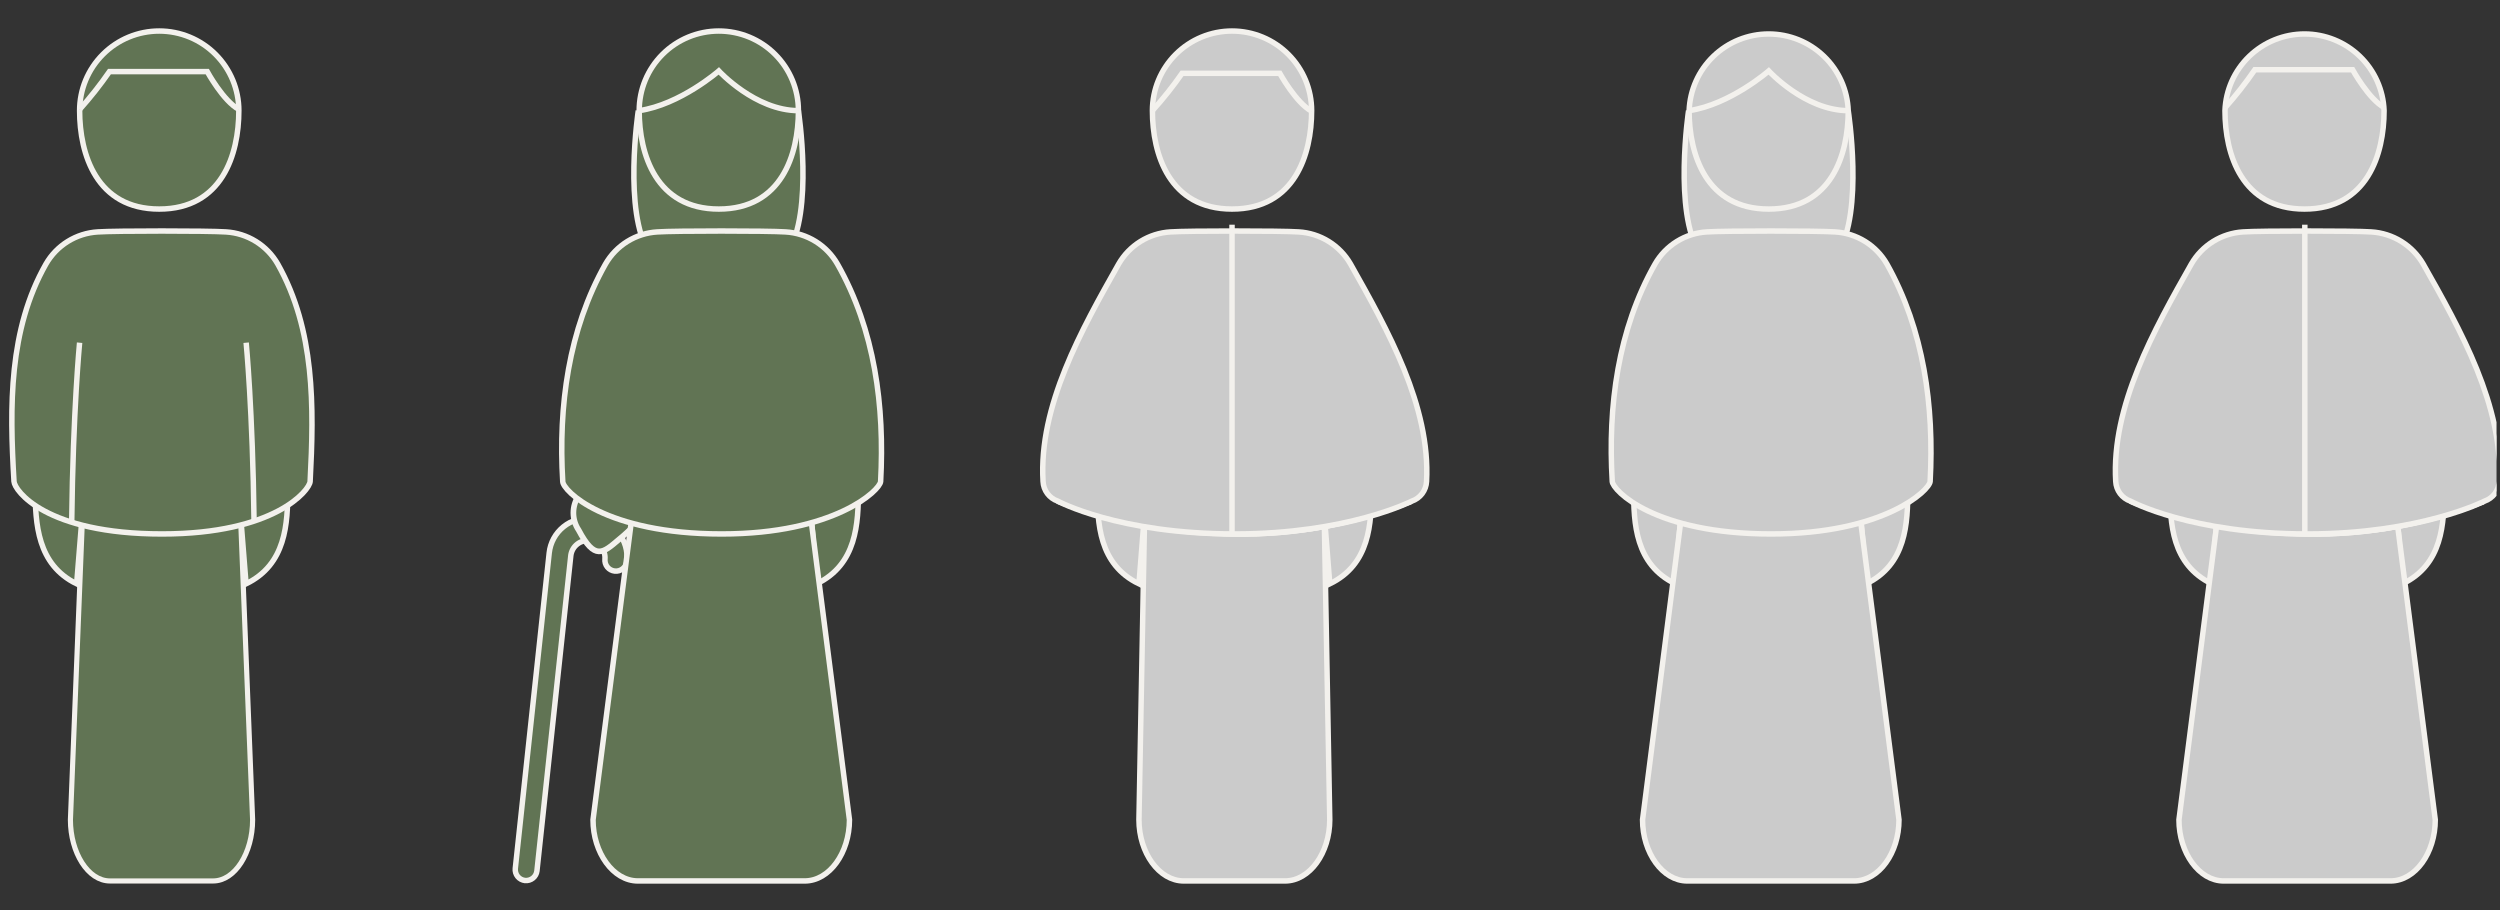
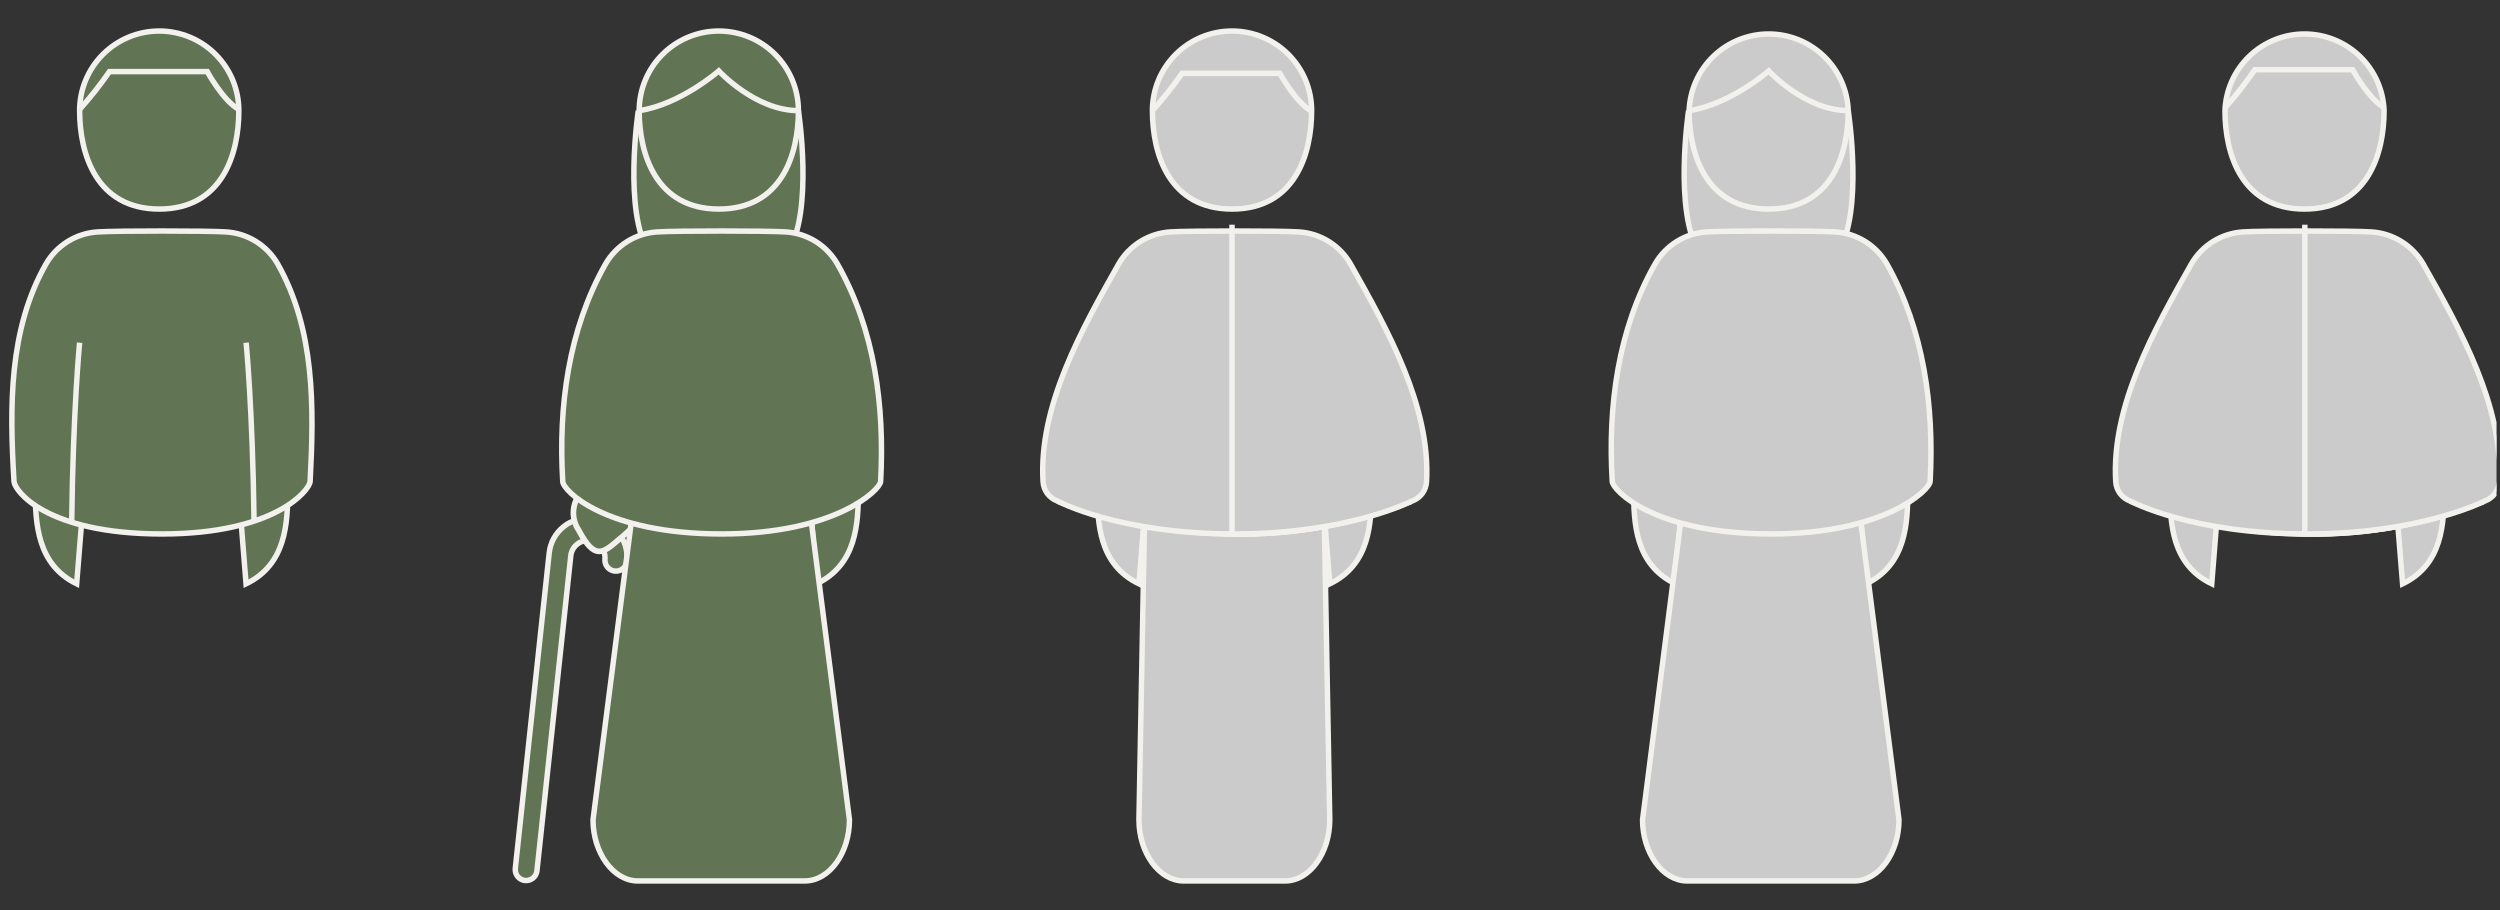
<svg xmlns="http://www.w3.org/2000/svg" width="239" height="87" viewBox="0 0 239 87" fill="none">
  <rect x="0" y="0" width="239" height="87" fill="#333333" stroke="none" />
  <g clip-path="url(#clip0_104_12874)">
    <path d="M108.883 55.814L109.542 47.555C107.545 47.251 105.841 46.948 104.911 46.77C104.9 50.053 105.057 53.963 108.883 55.814Z" fill="#CBCBCB" stroke="#F3F1ED" stroke-width="0.523" stroke-miterlimit="10" />
    <path d="M127.127 55.814L126.469 47.555C128.476 47.251 130.17 46.948 131.111 46.77C131.121 50.053 130.954 53.963 127.127 55.814Z" fill="#CBCBCB" stroke="#F3F1ED" stroke-width="0.523" stroke-miterlimit="10" />
    <path d="M126.603 49.802C123.757 50.238 120.887 50.496 118.01 50.576C115.132 50.497 112.262 50.238 109.416 49.802L108.883 78.374C108.883 81.511 110.796 84.219 113.169 84.219H122.85C125.213 84.219 127.126 81.532 127.126 78.374L126.603 49.802Z" fill="#CBCBCB" stroke="#F3F1ED" stroke-width="0.523" stroke-miterlimit="10" />
    <path d="M125.392 10.577C125.392 8.558 124.59 6.622 123.163 5.195C121.735 3.768 119.799 2.966 117.781 2.966C115.762 2.966 113.826 3.768 112.399 5.195C110.972 6.622 110.17 8.558 110.17 10.577C110.17 14.758 111.79 19.986 117.781 19.986C123.771 19.986 125.392 14.78 125.392 10.577Z" fill="#CBCBCB" stroke="#F3F1ED" stroke-width="0.523" stroke-miterlimit="10" />
    <path d="M101.084 47.91C101.084 47.91 113.776 51.047 118.01 51.047C123.801 51.142 129.553 50.076 134.925 47.91" fill="#617454" />
    <path d="M101.084 47.91C101.084 47.91 113.776 51.047 118.01 51.047C123.801 51.142 129.553 50.076 134.925 47.91" stroke="#F3F1ED" stroke-width="0.523" stroke-miterlimit="10" />
    <path d="M101.084 47.91C106.493 49.96 112.226 51.022 118.01 51.047C123.801 51.142 129.553 50.076 134.925 47.91" fill="#617454" />
    <path d="M101.084 47.91C106.493 49.96 112.226 51.022 118.01 51.047C123.801 51.142 129.553 50.076 134.925 47.91" stroke="#F3F1ED" stroke-width="0.523" stroke-miterlimit="10" />
    <path d="M129.113 25.244C128.606 24.361 127.888 23.618 127.023 23.081C126.158 22.545 125.173 22.232 124.157 22.171C122.495 22.056 113.556 22.056 111.894 22.171C110.878 22.232 109.893 22.545 109.028 23.081C108.163 23.618 107.445 24.361 106.939 25.244V25.244C103.395 31.517 99.286 38.835 99.715 46.028C99.734 46.447 99.879 46.851 100.13 47.186C100.382 47.522 100.729 47.774 101.126 47.91C101.126 47.91 106.897 51.046 118.052 51.046C128.83 51.046 134.967 47.91 134.967 47.91C135.364 47.774 135.711 47.522 135.963 47.186C136.214 46.851 136.359 46.447 136.379 46.028C136.765 38.846 132.667 31.549 129.113 25.244Z" fill="#CBCBCB" stroke="#F3F1ED" stroke-width="0.523" stroke-miterlimit="10" />
    <path d="M117.781 21.481V51.057" stroke="#F3F1ED" stroke-width="0.523" stroke-miterlimit="10" />
-     <path d="M110.17 10.577C111.188 9.449 112.135 8.258 113.003 7.012C115.962 7.012 122.349 7.012 122.349 7.012C122.349 7.012 123.907 9.845 125.392 10.629" fill="#CBCBCB" />
    <path d="M110.17 10.577C111.188 9.449 112.135 8.258 113.003 7.012C115.962 7.012 122.349 7.012 122.349 7.012C122.349 7.012 123.907 9.845 125.392 10.629" stroke="#F3F1ED" stroke-width="0.523" stroke-miterlimit="10" />
    <path d="M7.328 55.814L7.997 47.555C5.99 47.251 4.296 46.948 3.355 46.77C3.387 50.053 3.544 53.963 7.328 55.814Z" fill="#617454" stroke="#F3F1ED" stroke-width="0.523" stroke-miterlimit="10" />
    <path d="M23.522 55.814L22.863 47.555C24.871 47.251 26.564 46.948 27.505 46.77C27.516 50.053 27.348 53.963 23.522 55.814Z" fill="#617454" stroke="#F3F1ED" stroke-width="0.523" stroke-miterlimit="10" />
-     <path d="M23.01 49.802C20.508 50.238 17.979 50.496 15.441 50.576C12.903 50.496 10.374 50.238 7.872 49.802L6.732 78.374C6.732 81.511 8.416 84.219 10.507 84.219H20.376C22.466 84.219 24.15 81.532 24.15 78.374L23.01 49.802Z" fill="#617454" stroke="#F3F1ED" stroke-width="0.491" stroke-miterlimit="10" />
    <path d="M22.833 10.577C22.833 8.558 22.031 6.622 20.604 5.195C19.177 3.768 17.241 2.966 15.222 2.966C13.204 2.966 11.268 3.768 9.841 5.195C8.413 6.622 7.611 8.558 7.611 10.577C7.611 14.758 9.232 19.986 15.222 19.986C21.213 19.986 22.833 14.78 22.833 10.577Z" fill="#617454" stroke="#F3F1ED" stroke-width="0.523" stroke-miterlimit="10" />
    <path d="M26.554 25.244C26.048 24.361 25.33 23.618 24.465 23.081C23.6 22.545 22.615 22.232 21.599 22.171C19.947 22.056 10.998 22.056 9.346 22.171C8.33 22.232 7.345 22.545 6.48 23.081C5.615 23.618 4.897 24.361 4.391 25.244C0.836 31.517 0.909 38.835 1.338 46.028C1.39 46.885 4.349 51.046 15.493 51.046C26.272 51.046 29.596 46.864 29.649 46.028C30.025 38.846 30.109 31.549 26.554 25.244Z" fill="#617454" stroke="#F3F1ED" stroke-width="0.523" stroke-miterlimit="10" />
    <path d="M7.61 32.761C7.61 32.761 6.983 39.264 6.857 49.802" stroke="#F3F1ED" stroke-width="0.523" stroke-miterlimit="10" />
    <path d="M23.533 32.761C23.533 32.761 24.16 39.264 24.286 49.802" stroke="#F3F1ED" stroke-width="0.523" stroke-miterlimit="10" />
    <path d="M7.611 10.462C8.636 9.316 9.589 8.108 10.465 6.845C13.414 6.845 19.812 6.845 19.812 6.845C19.812 6.845 21.359 9.678 22.844 10.462" fill="#617454" />
    <path d="M7.611 10.462C8.636 9.316 9.589 8.108 10.465 6.845C13.414 6.845 19.812 6.845 19.812 6.845C19.812 6.845 21.359 9.678 22.844 10.462" stroke="#F3F1ED" stroke-width="0.523" stroke-miterlimit="10" />
    <path d="M211.443 55.814L212.101 47.555C210.094 47.251 208.4 46.948 207.459 46.77C207.449 50.053 207.616 53.963 211.443 55.814Z" fill="#CBCBCB" stroke="#F3F1ED" stroke-width="0.523" stroke-miterlimit="10" />
    <path d="M229.687 55.814L229.018 47.555C231.025 47.251 232.729 46.948 233.659 46.77C233.67 50.053 233.513 53.963 229.687 55.814Z" fill="#CBCBCB" stroke="#F3F1ED" stroke-width="0.523" stroke-miterlimit="10" />
-     <path d="M229.153 49.802C226.307 50.238 223.437 50.497 220.559 50.576C217.682 50.496 214.812 50.238 211.966 49.802L208.307 78.374C208.307 81.511 210.22 84.219 212.583 84.219H228.536C230.899 84.219 232.812 81.532 232.812 78.374L229.153 49.802Z" fill="#CBCBCB" stroke="#F3F1ED" stroke-width="0.523" stroke-miterlimit="10" />
    <path d="M227.918 10.577C227.845 8.609 227.012 6.745 225.594 5.378C224.175 4.012 222.282 3.248 220.313 3.248C218.343 3.248 216.45 4.012 215.032 5.378C213.613 6.745 212.78 8.609 212.707 10.577C212.707 14.759 214.317 19.986 220.307 19.986C226.298 19.986 227.918 14.78 227.918 10.577Z" fill="#CBCBCB" stroke="#F3F1ED" stroke-width="0.523" stroke-miterlimit="10" />
    <path d="M203.645 47.91C203.645 47.91 216.336 51.047 220.56 51.047C226.355 51.143 232.11 50.076 237.486 47.91" fill="#617454" />
    <path d="M203.645 47.91C203.645 47.91 216.336 51.047 220.56 51.047C226.355 51.143 232.11 50.076 237.486 47.91" stroke="#F3F1ED" stroke-width="0.523" stroke-miterlimit="10" />
    <path d="M203.645 47.91C209.05 49.961 214.779 51.023 220.56 51.047C226.355 51.143 232.11 50.076 237.486 47.91" fill="#617454" />
    <path d="M203.645 47.91C209.05 49.961 214.779 51.023 220.56 51.047C226.355 51.143 232.11 50.076 237.486 47.91" stroke="#F3F1ED" stroke-width="0.523" stroke-miterlimit="10" />
    <path d="M231.662 25.244C231.152 24.362 230.432 23.619 229.565 23.083C228.699 22.546 227.713 22.233 226.696 22.171C225.044 22.056 216.095 22.056 214.443 22.171C213.427 22.232 212.442 22.545 211.577 23.081C210.712 23.618 209.994 24.361 209.488 25.244V25.244C205.933 31.517 201.835 38.835 202.263 46.028C202.283 46.447 202.428 46.851 202.679 47.186C202.931 47.522 203.278 47.774 203.675 47.91C203.675 47.91 209.446 51.046 220.59 51.046C231.369 51.046 237.516 47.91 237.516 47.91C237.913 47.774 238.26 47.522 238.512 47.186C238.763 46.851 238.908 46.447 238.928 46.028C239.325 38.846 235.237 31.549 231.662 25.244Z" fill="#CBCBCB" stroke="#F3F1ED" stroke-width="0.523" stroke-miterlimit="10" />
    <path d="M220.34 21.481V51.057" stroke="#F3F1ED" stroke-width="0.523" stroke-miterlimit="10" />
    <path d="M212.729 10.284C213.745 9.137 214.691 7.929 215.562 6.667C218.52 6.667 224.908 6.667 224.908 6.667C224.908 6.667 226.466 9.5 227.94 10.284" fill="#CBCBCB" />
    <path d="M212.729 10.284C213.745 9.137 214.691 7.929 215.562 6.667C218.52 6.667 224.908 6.667 224.908 6.667C224.908 6.667 226.466 9.5 227.94 10.284" stroke="#F3F1ED" stroke-width="0.523" stroke-miterlimit="10" />
    <path d="M50.192 84.177C50.056 84.163 49.923 84.121 49.802 84.056C49.682 83.99 49.575 83.902 49.489 83.795C49.402 83.688 49.338 83.565 49.299 83.433C49.26 83.302 49.247 83.164 49.262 83.027L52.503 52.866C52.608 51.881 53.1 50.979 53.87 50.358C54.641 49.736 55.627 49.446 56.611 49.551C57.596 49.657 58.498 50.149 59.119 50.919C59.741 51.69 60.031 52.676 59.925 53.66C59.911 53.797 59.87 53.931 59.804 54.052C59.738 54.173 59.649 54.28 59.541 54.367C59.434 54.454 59.311 54.519 59.178 54.558C59.046 54.597 58.907 54.61 58.77 54.596C58.633 54.581 58.5 54.54 58.378 54.474C58.257 54.408 58.15 54.319 58.063 54.212C57.976 54.105 57.911 53.981 57.872 53.849C57.833 53.717 57.82 53.578 57.834 53.441C57.867 53.015 57.733 52.594 57.461 52.266C57.189 51.938 56.8 51.728 56.376 51.682C55.952 51.636 55.527 51.757 55.19 52.018C54.853 52.28 54.632 52.663 54.573 53.085L51.332 83.257C51.3 83.529 51.163 83.778 50.95 83.95C50.737 84.122 50.465 84.203 50.192 84.177Z" fill="#617454" stroke="#F3F1ED" stroke-width="0.523" stroke-miterlimit="10" />
    <path d="M55.316 47.387C54.99 47.873 54.816 48.444 54.816 49.029C54.816 49.613 54.99 50.184 55.316 50.67C56.873 53.608 57.636 52.876 59.163 51.58C60.449 50.534 62.299 48.809 60.627 48.025C58.954 47.241 56.999 46.122 55.316 47.387Z" fill="#617454" stroke="#F3F1ED" stroke-width="0.544" stroke-miterlimit="10" />
    <path d="M76.328 10.577C76.328 10.577 77.823 20.289 75.282 24.168C74.55 25.302 73.579 26.263 72.438 26.985C71.298 27.707 70.013 28.173 68.675 28.349C67.336 28.173 66.052 27.707 64.911 26.985C63.77 26.263 62.8 25.302 62.068 24.168C59.558 20.31 61.022 10.577 61.022 10.577" fill="#617454" />
    <path d="M76.328 10.577C76.328 10.577 77.823 20.289 75.282 24.168C74.55 25.302 73.579 26.263 72.438 26.985C71.298 27.707 70.013 28.173 68.675 28.349C67.336 28.173 66.052 27.707 64.911 26.985C63.77 26.263 62.8 25.302 62.068 24.168C59.558 20.31 61.022 10.577 61.022 10.577" stroke="#F3F1ED" stroke-width="0.523" stroke-miterlimit="10" />
    <path d="M78.075 55.814L77.416 47.555C79.423 47.251 81.117 46.948 82.058 46.77C82.068 50.053 81.901 53.963 78.075 55.814Z" fill="#617454" stroke="#F3F1ED" stroke-width="0.523" stroke-miterlimit="10" />
    <path d="M77.55 49.802C74.704 50.238 71.834 50.496 68.957 50.576C66.079 50.497 63.209 50.238 60.363 49.802L56.693 78.374C56.693 81.511 58.617 84.219 60.98 84.219H76.933C79.296 84.219 81.209 81.532 81.209 78.374L77.55 49.802Z" fill="#617454" stroke="#F3F1ED" stroke-width="0.523" stroke-miterlimit="10" />
    <path d="M76.329 10.577C76.329 8.558 75.527 6.622 74.1 5.195C72.673 3.768 70.737 2.966 68.718 2.966C66.7 2.966 64.764 3.768 63.337 5.195C61.909 6.622 61.107 8.558 61.107 10.577C61.107 14.758 62.728 19.986 68.718 19.986C74.709 19.986 76.329 14.78 76.329 10.577Z" fill="#617454" stroke="#F3F1ED" stroke-width="0.523" stroke-miterlimit="10" />
    <path d="M76.329 10.577C72.21 10.577 68.718 6.782 68.718 6.782C68.718 6.782 65.028 10.002 61.107 10.577" fill="#617454" />
    <path d="M76.329 10.577C72.21 10.577 68.718 6.782 68.718 6.782C68.718 6.782 65.028 10.002 61.107 10.577" stroke="#F3F1ED" stroke-width="0.523" stroke-miterlimit="10" />
    <path d="M80.059 25.244C79.553 24.361 78.835 23.618 77.97 23.081C77.105 22.545 76.12 22.232 75.104 22.171C73.442 22.056 64.503 22.056 62.841 22.171C61.825 22.232 60.84 22.545 59.975 23.081C59.11 23.618 58.392 24.361 57.885 25.244C54.341 31.517 53.369 38.835 53.798 46.028C53.798 46.885 57.844 51.046 68.999 51.046C79.777 51.046 84.137 46.864 84.189 46.028C84.576 38.846 83.645 31.549 80.059 25.244Z" fill="#617454" stroke="#F3F1ED" stroke-width="0.523" stroke-miterlimit="10" />
    <path d="M176.692 10.577C176.692 10.577 178.197 20.289 175.698 24.168C174.966 25.302 173.996 26.263 172.855 26.985C171.714 27.707 170.43 28.173 169.091 28.349C167.751 28.172 166.466 27.707 165.323 26.985C164.181 26.263 163.209 25.302 162.473 24.168C159.975 20.31 161.428 10.577 161.428 10.577" fill="#CBCBCB" />
    <path d="M176.692 10.577C176.692 10.577 178.197 20.289 175.698 24.168C174.966 25.302 173.996 26.263 172.855 26.985C171.714 27.707 170.43 28.173 169.091 28.349C167.751 28.172 166.466 27.707 165.323 26.985C164.181 26.263 163.209 25.302 162.473 24.168C159.975 20.31 161.428 10.577 161.428 10.577" stroke="#F3F1ED" stroke-width="0.523" stroke-miterlimit="10" />
    <path d="M160.163 55.814L160.822 47.555C158.815 47.251 157.121 46.948 156.18 46.77C156.17 50.053 156.337 53.963 160.163 55.814Z" fill="#CBCBCB" stroke="#F3F1ED" stroke-width="0.523" stroke-miterlimit="10" />
    <path d="M178.407 55.814L177.748 47.555C179.745 47.251 181.449 46.948 182.379 46.77C182.39 50.053 182.233 53.963 178.407 55.814Z" fill="#CBCBCB" stroke="#F3F1ED" stroke-width="0.523" stroke-miterlimit="10" />
    <path d="M177.874 49.802C175.028 50.238 172.158 50.497 169.28 50.576C166.402 50.496 163.532 50.238 160.686 49.802L157.027 78.374C157.027 81.511 158.941 84.219 161.303 84.219H177.257C179.63 84.219 181.543 81.532 181.543 78.374L177.874 49.802Z" fill="#CBCBCB" stroke="#F3F1ED" stroke-width="0.523" stroke-miterlimit="10" />
    <path d="M176.692 10.577C176.619 8.609 175.786 6.745 174.367 5.378C172.949 4.012 171.056 3.248 169.086 3.248C167.116 3.248 165.223 4.012 163.805 5.378C162.387 6.745 161.553 8.609 161.48 10.577C161.48 14.759 163.101 19.986 169.091 19.986C175.082 19.986 176.692 14.78 176.692 10.577Z" fill="#CBCBCB" stroke="#F3F1ED" stroke-width="0.523" stroke-miterlimit="10" />
    <path d="M176.692 10.577C172.583 10.577 169.091 6.782 169.091 6.782C169.091 6.782 165.39 10.002 161.48 10.577" fill="#CBCBCB" />
    <path d="M176.692 10.577C172.583 10.577 169.091 6.782 169.091 6.782C169.091 6.782 165.39 10.002 161.48 10.577" stroke="#F3F1ED" stroke-width="0.523" stroke-miterlimit="10" />
    <path d="M180.392 25.244C179.886 24.361 179.168 23.618 178.303 23.081C177.438 22.545 176.453 22.232 175.437 22.171C173.774 22.056 164.836 22.056 163.173 22.171C162.157 22.232 161.172 22.545 160.307 23.081C159.442 23.618 158.724 24.361 158.218 25.244V25.244C154.663 31.517 153.702 38.835 154.13 46.028C154.183 46.885 158.176 51.046 169.321 51.046C180.11 51.046 184.469 46.864 184.522 46.028C184.908 38.846 183.936 31.549 180.392 25.244Z" fill="#CBCBCB" stroke="#F3F1ED" stroke-width="0.523" stroke-miterlimit="10" />
  </g>
  <defs>
    <clipPath id="clip0_104_12874">
      <rect width="238" height="86" fill="white" transform="translate(0.668 0.603)" />
    </clipPath>
  </defs>
</svg>